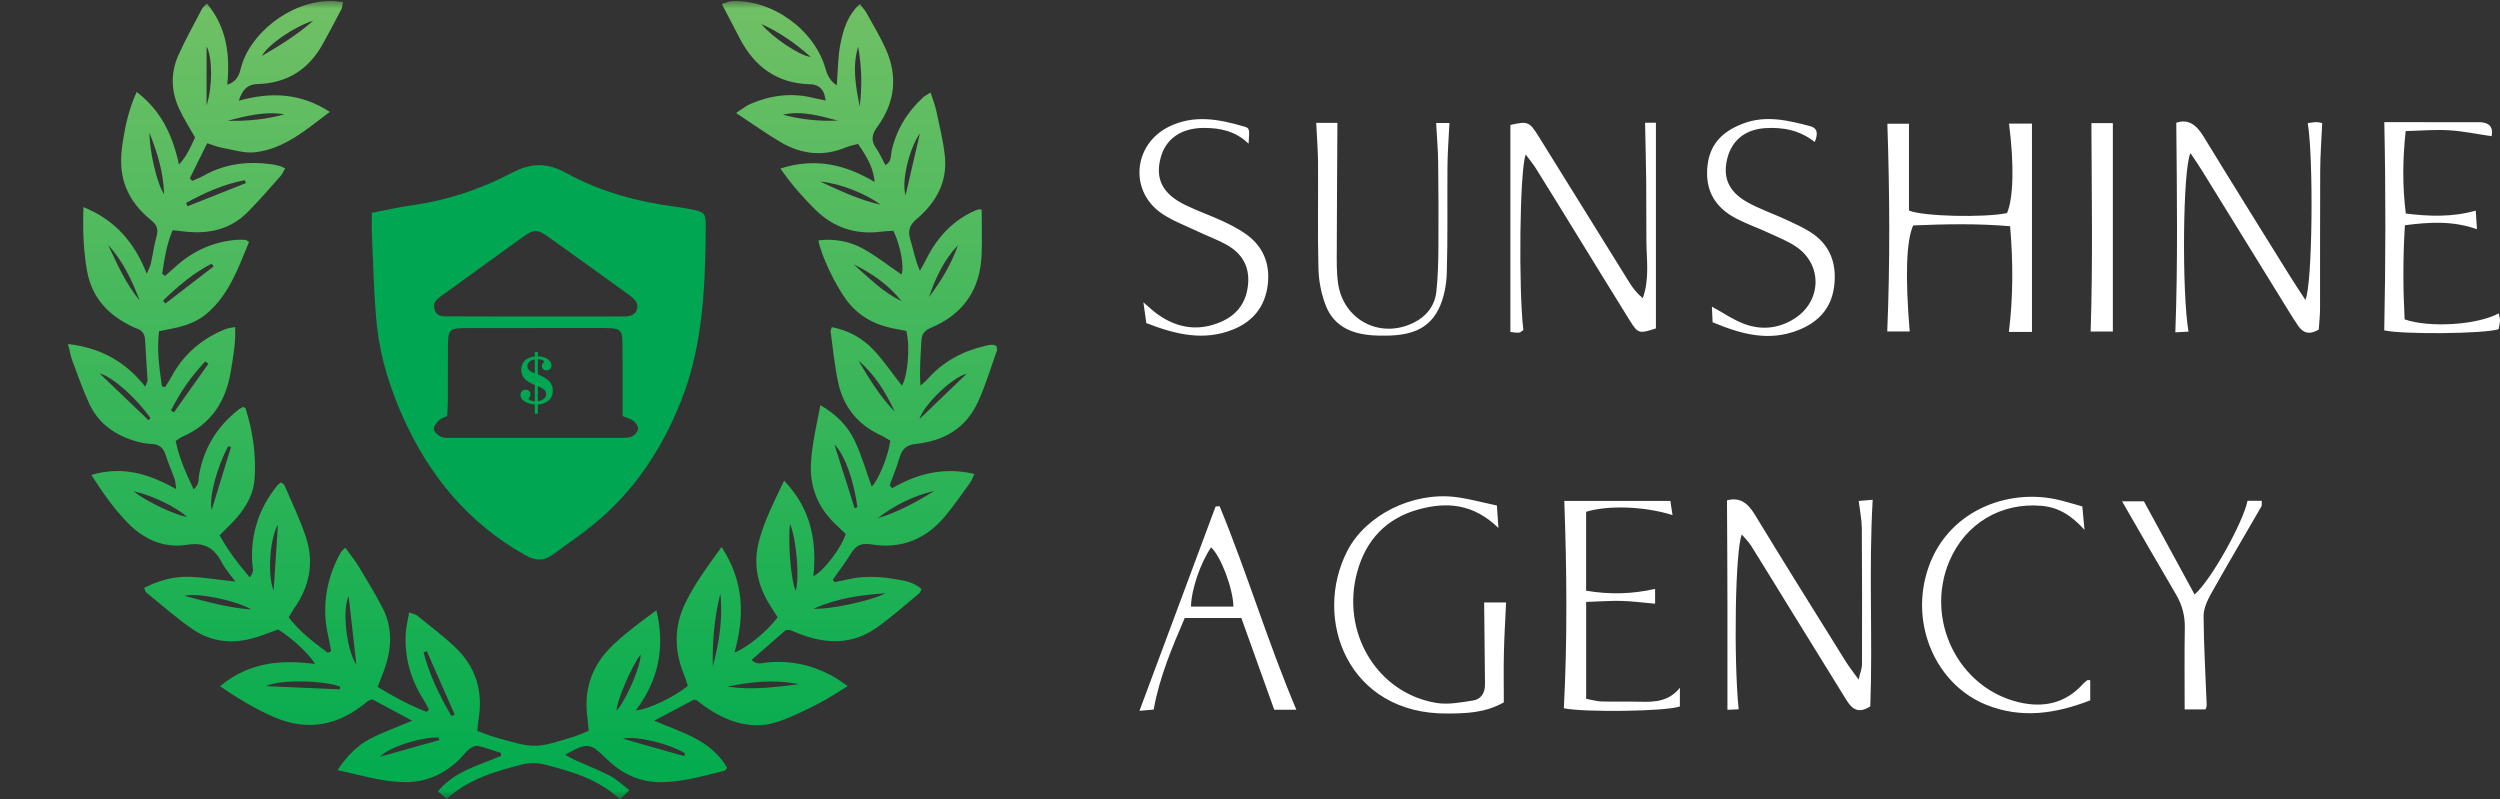
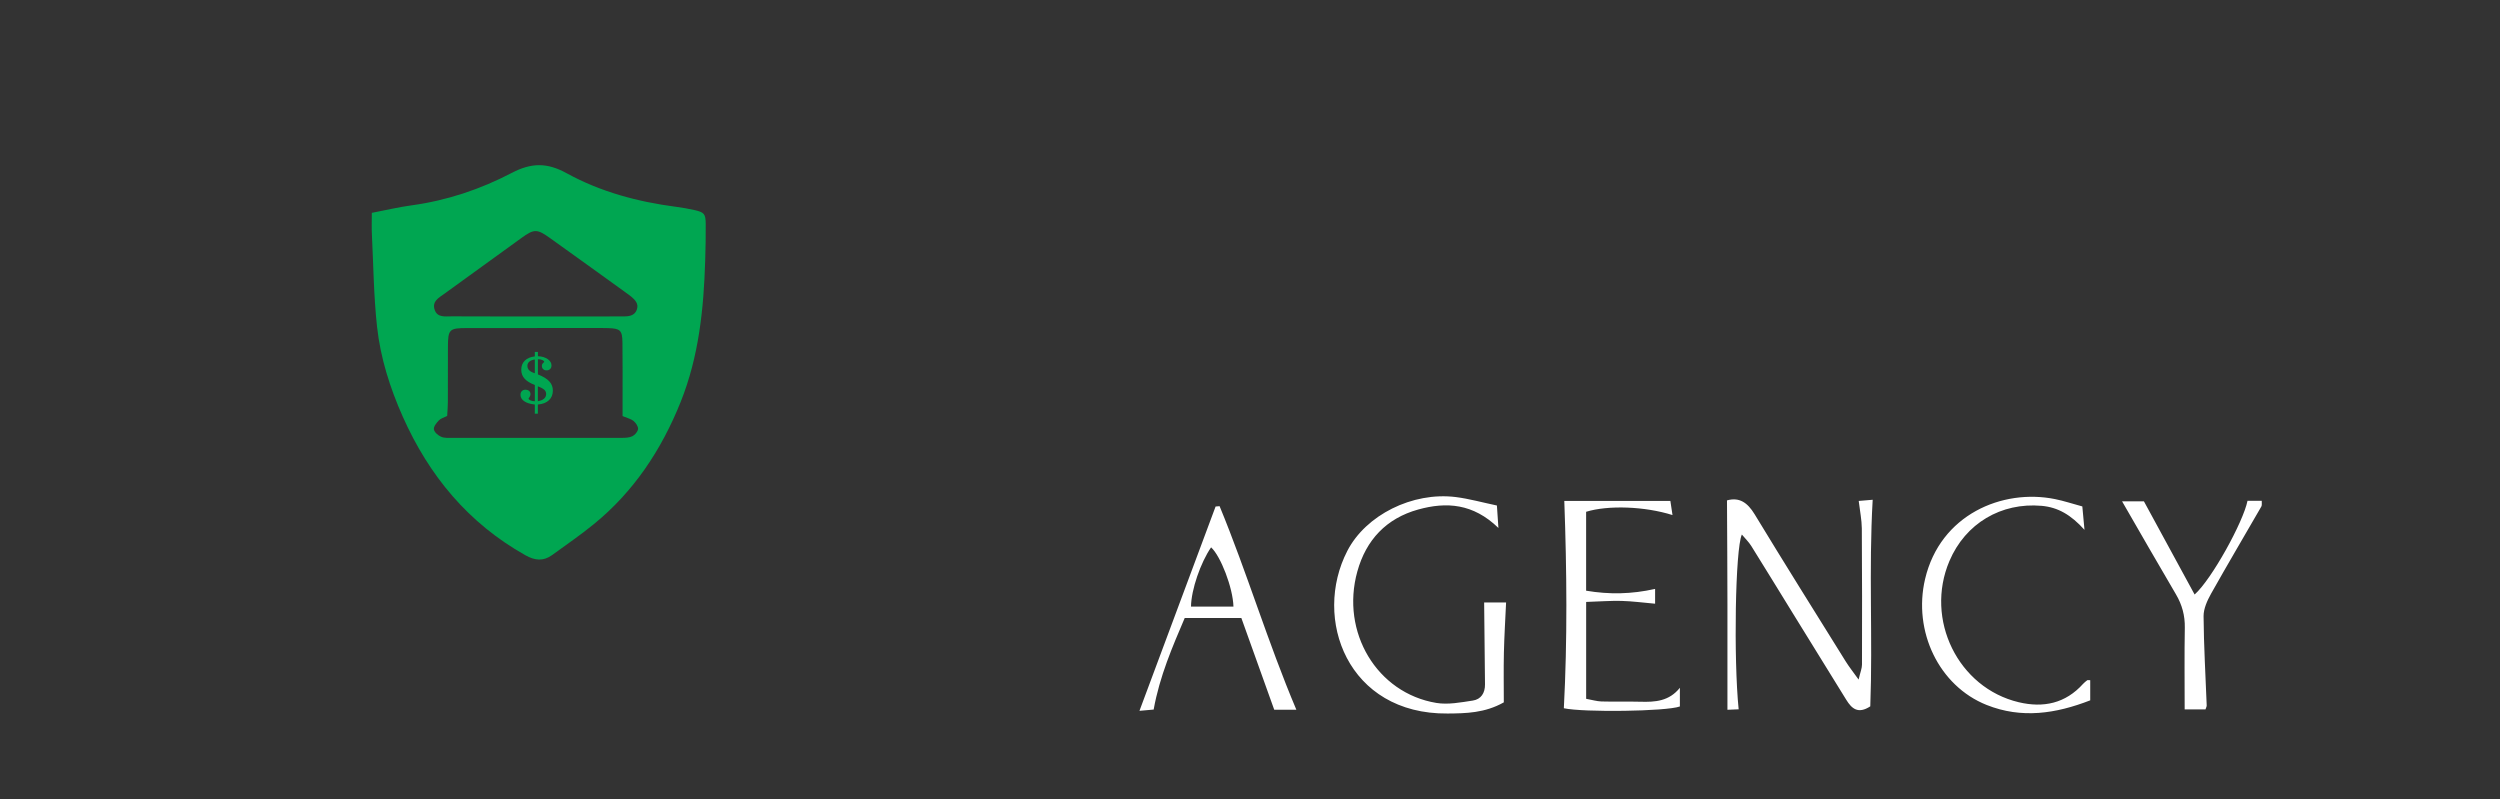
<svg xmlns="http://www.w3.org/2000/svg" width="147" height="47" viewBox="0 0 147 47" fill="none">
  <rect x="0" y="0" width="147" height="47" fill="#333333" stroke="none" />
  <g clip-path="url(#clip0_118_786)">
    <mask id="mask0_118_786" style="mask-type:luminance" maskUnits="userSpaceOnUse" x="0" y="0" width="76" height="47">
      <path d="M76 0H0V47H76V0Z" fill="white" />
    </mask>
    <g mask="url(#mask0_118_786)">
-       <path d="M52.463 28.704C53.96 27.84 55.524 27.447 57.294 27.87C57.192 28.085 57.143 28.246 57.048 28.376C56.567 29.038 56.103 29.715 55.581 30.342C54.447 31.708 52.987 32.3 51.227 32.009C50.684 31.92 50.342 32.047 50.055 32.518C49.727 33.059 49.337 33.562 48.974 34.08C49.003 34.131 49.033 34.182 49.061 34.232C49.628 34.127 50.19 33.967 50.762 33.933C51.348 33.897 51.95 33.934 52.529 34.034C53.097 34.133 53.705 34.191 54.187 34.642C54.128 34.744 54.1 34.85 54.03 34.906C53.208 35.582 52.414 36.296 51.548 36.907C50.13 37.909 48.588 37.885 47.02 37.273C46.836 37.201 46.655 37.119 46.471 37.05C46.428 37.034 46.373 37.047 46.207 37.047C45.594 37.581 44.91 38.178 44.195 38.799C44.499 39.12 44.812 38.983 45.073 38.956C46.527 38.811 47.874 39.121 49.13 39.858C49.334 39.977 49.524 40.123 49.845 40.341C49.21 40.726 48.708 41.075 48.168 41.349C47.422 41.729 46.667 42.109 45.88 42.391C44.267 42.973 42.822 42.481 41.472 41.561C41.309 41.45 41.159 41.319 41.002 41.199C40.983 41.185 40.956 41.182 40.81 41.136C40.117 41.501 39.347 41.91 38.465 42.375C39.382 42.766 40.189 43.047 40.934 43.445C41.672 43.842 42.316 44.391 42.758 45.144C42.693 45.22 42.655 45.309 42.598 45.323C41.398 45.609 40.214 45.964 38.96 45.992C37.634 46.022 36.555 45.497 35.637 44.596C34.693 43.673 34.549 43.642 33.226 44.377C33.428 44.489 33.577 44.585 33.738 44.658C34.457 44.983 35.196 45.27 35.896 45.633C36.279 45.831 36.597 46.153 37.012 46.471C36.784 46.687 36.635 46.826 36.451 47C35.171 45.794 33.591 45.361 32.011 44.95C31.601 44.843 31.117 44.841 30.708 44.948C29.128 45.36 27.549 45.797 26.269 46.978C26.098 46.83 25.96 46.709 25.752 46.53C26.744 45.33 28.168 45.005 29.456 44.45C29.454 44.391 29.454 44.33 29.453 44.27C28.994 44.127 28.543 43.955 28.076 43.858C27.925 43.827 27.702 43.949 27.566 44.064C27.34 44.254 27.171 44.51 26.954 44.711C26.067 45.536 25.04 45.999 23.806 45.991C22.481 45.98 21.241 45.581 19.847 45.282C20.401 44.453 21 43.839 21.766 43.441C22.521 43.049 23.33 42.763 24.236 42.378C23.393 41.925 22.626 41.513 21.892 41.118C21.761 41.17 21.68 41.181 21.626 41.225C19.973 42.63 18.153 43.049 16.116 42.166C15.025 41.694 14.013 41.085 12.938 40.352C14.623 38.944 16.506 38.773 18.517 39.042C18.281 38.538 17.107 37.461 16.35 37.015C15.917 37.168 15.481 37.341 15.036 37.478C13.735 37.881 12.463 37.771 11.337 37.004C10.38 36.351 9.507 35.571 8.602 34.842C8.552 34.802 8.54 34.715 8.473 34.569C9.312 34.149 10.181 33.886 11.098 33.915C11.972 33.942 12.841 34.091 13.843 34.2C13.548 33.793 13.251 33.466 13.05 33.087C12.601 32.233 12.046 31.866 10.988 32.035C9.662 32.246 8.464 31.729 7.503 30.739C6.708 29.919 6.055 28.997 5.372 27.928C7.206 27.378 8.76 27.864 10.362 28.759C10.32 28.482 10.322 28.321 10.272 28.179C10.105 27.711 9.899 27.256 9.751 26.783C9.614 26.354 9.392 26.12 8.911 26.105C8.546 26.095 8.172 26.008 7.822 25.895C6.666 25.522 5.745 24.835 5.233 23.706C4.865 22.895 4.567 22.051 4.255 21.214C4.153 20.942 4.105 20.648 4 20.229C5.896 20.447 7.356 21.238 8.542 22.737C8.62 22.522 8.68 22.439 8.675 22.358C8.632 21.565 8.576 20.772 8.53 19.978C8.51 19.643 8.362 19.419 8.037 19.313C7.92 19.276 7.809 19.219 7.697 19.164C6.332 18.49 5.395 17.478 5.117 15.924C4.904 14.726 4.858 13.522 4.91 12.177C6.758 12.933 7.89 14.22 8.632 16.1C8.758 15.787 8.837 15.65 8.869 15.501C8.987 14.967 9.062 14.423 9.206 13.898C9.322 13.477 9.223 13.22 8.88 12.942C7.901 12.152 7.24 11.141 7.137 9.856C7.093 9.319 7.148 8.763 7.237 8.228C7.39 7.302 7.591 6.383 8.037 5.408C9.494 6.516 10.157 7.982 10.524 9.678C10.984 9.18 11.227 8.611 11.47 8.083C11.139 7.496 10.804 6.975 10.545 6.419C10.056 5.377 10.021 4.29 10.491 3.24C10.907 2.314 11.405 1.427 11.874 0.527C11.927 0.425 12.031 0.349 12.165 0.205C13.337 1.608 13.534 3.212 13.364 4.982C13.92 4.8 14.061 4.42 14.163 4.011C14.66 2.013 17.011 0.088 19.395 0.06C19.634 0.057 19.874 0.094 20.162 0.117C20.125 0.304 20.129 0.433 20.077 0.533C19.711 1.236 19.343 1.94 18.954 2.632C18.119 4.118 16.844 4.895 15.146 4.941C14.564 4.958 14.255 5.255 14.042 5.921C15.929 5.398 17.666 5.462 19.395 6.579C17.985 7.636 16.724 8.75 15.006 8.952C14.371 9.027 13.696 8.8 13.045 8.687C12.785 8.642 12.537 8.533 12.184 8.421C11.829 9.137 11.496 9.808 11.163 10.479C11.209 10.531 11.255 10.585 11.301 10.637C11.53 10.534 11.766 10.448 11.984 10.325C13.246 9.611 14.6 9.468 16.008 9.664C16.154 9.684 16.3 9.719 16.442 9.759C16.534 9.786 16.62 9.833 16.766 9.898C16.671 10.062 16.611 10.22 16.508 10.337C15.865 11.058 15.239 11.796 14.558 12.479C13.558 13.479 12.309 13.768 10.936 13.622C10.694 13.597 10.453 13.569 10.153 13.536C9.782 14.387 9.669 15.249 9.536 16.108C9.594 16.145 9.65 16.184 9.708 16.221C9.896 16.055 10.089 15.893 10.273 15.723C11.332 14.749 12.568 14.187 14.008 14.096C14.154 14.087 14.303 14.098 14.45 14.111C14.493 14.116 14.533 14.159 14.644 14.229C14.021 15.723 13.49 17.274 12.211 18.395C11.617 18.915 10.895 19.17 10.132 19.318C9.893 19.364 9.656 19.412 9.353 19.473C9.211 20.593 9.375 21.65 9.518 22.71C9.58 22.729 9.642 22.749 9.705 22.768C9.823 22.576 9.954 22.391 10.059 22.192C10.777 20.842 11.865 19.91 13.272 19.346C13.42 19.287 13.589 19.279 13.828 19.231C13.868 20.141 13.711 20.967 13.579 21.79C13.294 23.578 12.429 24.942 10.721 25.68C10.61 25.728 10.513 25.808 10.331 25.924C10.522 26.91 10.933 27.814 11.383 28.771C11.735 28.501 11.66 28.174 11.708 27.906C11.991 26.345 12.763 25.087 13.996 24.107C14.089 24.032 14.202 23.982 14.291 23.928C14.362 23.967 14.43 23.982 14.441 24.015C14.859 25.354 15.068 26.721 14.972 28.125C14.895 29.261 14.273 30.117 13.503 30.887C13.316 31.075 13.128 31.262 12.912 31.477C13.423 32.389 14.011 33.16 14.684 33.945C14.979 33.612 14.844 33.338 14.829 33.087C14.73 31.37 15.241 29.856 16.319 28.529C16.364 28.474 16.432 28.437 16.522 28.367C16.594 28.424 16.699 28.465 16.73 28.54C17.166 29.566 17.662 30.573 18.003 31.632C18.484 33.122 18.183 34.528 17.276 35.803C17.177 35.941 17.098 36.095 16.976 36.296C17.617 37.155 18.453 37.766 19.281 38.388C19.343 38.354 19.405 38.319 19.469 38.285C19.411 37.985 19.361 37.683 19.294 37.384C18.945 35.822 19.137 34.323 19.825 32.885C19.899 32.728 19.985 32.576 20.076 32.428C20.113 32.369 20.178 32.328 20.304 32.209C20.571 32.577 20.852 32.916 21.076 33.287C21.564 34.091 22.052 34.896 22.487 35.729C23.141 36.985 23.022 38.273 22.53 39.554C22.433 39.806 22.335 40.056 22.206 40.39C23.15 40.972 24.088 41.47 25.08 41.858C25.129 41.813 25.177 41.767 25.226 41.722C25.116 41.522 25.015 41.316 24.893 41.124C24.138 39.936 23.778 38.638 23.859 37.229C23.881 36.843 23.982 36.462 24.058 36.014C24.278 36.096 24.43 36.116 24.533 36.199C25.282 36.806 26.058 37.387 26.757 38.051C27.98 39.209 28.425 40.654 28.132 42.324C28.1 42.515 28.094 42.71 28.067 42.98C28.429 43.11 28.764 43.252 29.111 43.352C31.468 44.027 31.469 44.025 33.769 43.307C34.045 43.22 34.309 43.095 34.614 42.973C34.589 42.701 34.579 42.484 34.548 42.267C34.297 40.539 34.804 39.087 36.079 37.891C36.837 37.18 37.665 36.572 38.597 35.886C39.126 38.111 38.709 40.009 37.383 41.77C38.092 41.731 39.617 40.999 40.443 40.332C40.377 40.134 40.316 39.901 40.226 39.682C39.635 38.251 39.619 36.837 40.31 35.43C40.871 34.291 41.618 33.28 42.429 32.166C43.735 34.158 43.809 36.202 43.183 38.37C43.91 38.112 45.172 37.067 45.724 36.294C45.592 36.09 45.449 35.867 45.306 35.642C44.554 34.455 44.261 33.196 44.632 31.802C44.954 30.594 45.515 29.497 46.106 28.264C47.671 29.891 48.041 31.783 47.828 33.879C48.42 33.605 49.471 32.221 49.729 31.398C49.56 31.235 49.368 31.049 49.172 30.867C48.11 29.877 47.601 28.663 47.686 27.202C47.751 26.087 48.014 25.011 48.239 23.821C49.192 24.378 49.862 25.067 50.272 25.945C50.674 26.809 50.938 27.736 51.256 28.611C51.644 28.23 52.216 26.883 52.352 25.913C52.171 25.811 51.971 25.678 51.756 25.579C50.432 24.958 49.594 23.921 49.287 22.504C49.072 21.513 48.98 20.493 48.839 19.485C48.83 19.421 48.877 19.349 48.914 19.236C49.873 19.425 50.699 19.869 51.348 20.557C51.968 21.213 52.48 21.973 53.027 22.674C53.358 22.2 53.538 20.4 53.291 19.458C53.058 19.415 52.796 19.37 52.535 19.316C51.404 19.087 50.45 18.571 49.753 17.617C49.104 16.729 48.279 15.024 48.125 14.134C49.064 14.02 49.957 14.183 50.757 14.627C51.546 15.066 52.264 15.635 53.005 16.14C53.178 15.771 52.975 14.481 52.53 13.572C52.318 13.585 52.076 13.588 51.837 13.619C50.313 13.82 49.002 13.388 47.91 12.298C47.196 11.585 46.527 10.835 45.889 9.908C47.919 9.258 49.698 9.662 51.431 10.704C51.359 9.971 51.109 9.409 50.453 8.462C50.23 8.524 49.971 8.571 49.73 8.67C48.392 9.224 47.106 9.073 45.888 8.351C45.043 7.85 44.241 7.278 43.279 6.644C43.656 6.403 43.876 6.218 44.127 6.11C45.319 5.598 46.551 5.442 47.825 5.756C48.058 5.812 48.293 5.855 48.548 5.909C48.475 5.343 48.257 5.067 47.848 4.976C47.776 4.959 47.701 4.956 47.627 4.955C45.702 4.906 44.373 3.935 43.499 2.261C43.159 1.609 42.819 0.956 42.443 0.233C42.718 0.154 42.873 0.079 43.029 0.07C45.403 -0.044 47.895 1.749 48.538 4.039C48.649 4.435 48.821 4.763 49.201 5.019C49.273 4.147 49.263 3.312 49.431 2.514C49.6 1.704 49.846 0.883 50.56 0.234C50.713 0.44 50.861 0.6 50.963 0.785C51.348 1.478 51.76 2.161 52.084 2.882C52.803 4.491 52.627 6.043 51.587 7.455C51.254 7.909 51.201 8.266 51.52 8.723C51.727 9.021 51.874 9.361 52.064 9.71C52.444 9.495 52.365 9.152 52.423 8.891C52.704 7.634 53.336 6.594 54.273 5.732C54.377 5.636 54.509 5.574 54.716 5.438C54.845 5.841 54.983 6.178 55.057 6.526C55.242 7.397 55.458 8.269 55.555 9.152C55.726 10.692 55.038 11.912 53.907 12.872C53.477 13.238 53.367 13.562 53.527 14.086C53.707 14.67 53.805 15.282 54.09 15.923C54.199 15.725 54.318 15.531 54.417 15.328C55.023 14.087 55.883 13.093 57.134 12.473C57.266 12.407 57.406 12.355 57.545 12.309C57.587 12.295 57.64 12.32 57.724 12.334C57.724 13.214 57.754 14.099 57.719 14.983C57.636 17.055 56.616 18.493 54.716 19.285C54.337 19.442 54.193 19.667 54.175 20.066C54.137 20.904 54.055 21.739 54.124 22.671C54.269 22.54 54.426 22.421 54.555 22.274C55.48 21.235 56.647 20.63 57.983 20.321C58.103 20.293 58.226 20.276 58.349 20.274C58.417 20.272 58.487 20.308 58.59 20.336C58.601 20.429 58.649 20.533 58.621 20.612C58.253 21.639 57.941 22.694 57.483 23.678C56.784 25.176 55.499 25.927 53.897 26.095C53.342 26.153 53.052 26.364 52.9 26.886C52.735 27.445 52.511 27.988 52.312 28.537C52.368 28.593 52.416 28.649 52.463 28.704ZM19.978 40.533C19.985 40.48 19.993 40.428 20 40.374C19.042 40.003 16.432 39.936 15.641 40.346C17.187 40.413 18.583 40.474 19.978 40.533ZM41.913 39.192C42.285 37.785 42.515 36.365 42.355 34.905C42.003 36.312 41.879 37.744 41.913 39.192ZM42.769 40.375C44.181 40.583 45.581 40.411 46.98 40.234C45.566 39.937 44.165 40.082 42.769 40.375ZM20.502 35.057C20.108 35.826 20.37 38.219 20.953 39.084C20.803 37.741 20.651 36.399 20.502 35.057ZM47.84 35.788C48.674 35.871 51.306 35.31 52.058 34.887C50.555 34.982 49.226 35.188 47.84 35.788ZM14.785 35.835C13.823 35.287 11.573 34.836 10.84 35.036C12.141 35.37 13.435 35.749 14.785 35.835ZM46.454 30.803C46.316 31.972 46.527 34.256 46.79 34.729C47.014 33.985 46.846 31.76 46.454 30.803ZM25.092 38.283C25.03 38.307 24.966 38.333 24.904 38.357C25.254 39.697 25.853 40.924 26.549 42.106C26.613 42.078 26.675 42.05 26.739 42.022C26.189 40.775 25.641 39.529 25.092 38.283ZM50.459 2.748C50.101 3.923 50.318 5.092 50.552 6.261C50.696 5.091 50.673 3.923 50.459 2.748ZM16.089 34.727C16.174 33.435 16.258 32.144 16.344 30.851C15.879 31.592 15.706 33.803 16.089 34.727ZM56.84 21.976C55.981 22.185 54.306 23.818 54.063 24.644C55.051 23.694 55.946 22.835 56.84 21.976ZM54.09 7.84C53.42 8.808 52.996 10.756 53.25 11.477C53.529 10.266 53.809 9.054 54.09 7.84ZM50.251 29.88C50.306 29.861 50.361 29.841 50.414 29.822C50.227 28.325 49.675 26.727 49.064 26.138C49.489 27.475 49.87 28.677 50.251 29.88ZM13.586 26.276C13.527 26.266 13.469 26.254 13.41 26.244C12.775 27.448 12.272 29.224 12.447 29.985C12.861 28.641 13.224 27.459 13.586 26.276ZM12.251 21.39C12.19 21.344 12.129 21.298 12.068 21.253C11.252 22.112 10.586 23.074 10.056 24.131C10.113 24.171 10.169 24.211 10.226 24.252C10.902 23.297 11.576 22.345 12.251 21.39ZM48.239 10.68C49.385 11.213 50.535 11.758 51.779 12.037C50.898 11.372 49.331 10.767 48.239 10.68ZM40.242 44.462C40.254 44.404 40.264 44.346 40.276 44.289C39.385 43.744 37.423 43.243 36.622 43.437C37.922 43.805 39.082 44.133 40.242 44.462ZM15.404 3.288C16.411 2.696 17.413 2.095 18.422 1.217C17.324 1.549 15.749 2.624 15.404 3.288ZM8.734 24.708C8.772 24.663 8.809 24.618 8.844 24.575C7.988 23.39 6.675 22.189 5.853 21.954C6.895 22.95 7.815 23.83 8.734 24.708ZM25.833 43.516C25.821 43.466 25.807 43.417 25.796 43.368C24.871 43.305 22.856 43.922 22.35 44.494C23.58 44.148 24.706 43.832 25.833 43.516ZM8.789 7.809C8.794 8.976 9.266 10.9 9.648 11.412C9.611 10.111 9.239 8.952 8.789 7.809ZM54.938 28.871C53.702 29.147 52.604 29.706 51.607 30.472C52.805 30.119 53.88 29.515 54.938 28.871ZM50.189 15.541C51.073 16.324 51.917 17.181 53.012 17.709C52.257 16.756 51.287 16.078 50.189 15.541ZM12.561 15.668C12.524 15.613 12.487 15.557 12.448 15.502C11.364 16.055 10.456 16.838 9.588 17.672C9.632 17.731 9.678 17.79 9.723 17.849C10.668 17.122 11.614 16.394 12.561 15.668ZM37.668 38.485C37.116 39.212 36.261 41.213 36.254 41.79C36.852 41.109 37.672 39.19 37.668 38.485ZM14.46 10.765C14.438 10.709 14.415 10.652 14.393 10.595C13.16 10.825 12.036 11.333 10.945 11.93C10.972 11.997 10.997 12.064 11.024 12.131C12.169 11.675 13.315 11.22 14.46 10.765ZM44.767 1.414C45.426 2.213 47.043 3.291 47.667 3.346C46.741 2.52 45.81 1.88 44.767 1.414ZM6.361 14.402C6.893 15.546 7.408 16.694 8.212 17.67C7.761 16.483 7.226 15.346 6.361 14.402ZM50.477 21.208C51.107 22.27 51.747 23.321 52.615 24.207C52.082 23.078 51.446 22.023 50.477 21.208ZM54.628 17.462C55.337 16.528 55.94 15.531 56.327 14.417C55.506 15.286 55.005 16.336 54.628 17.462ZM16.724 6.722C15.57 6.532 14.476 6.817 13.381 7.1C14.515 7.133 15.631 7.026 16.724 6.722ZM49.264 7.09C48.207 6.817 47.147 6.492 46.03 6.743C47.087 7.024 48.164 7.142 49.264 7.09ZM7.867 28.889C8.487 29.442 10.459 30.36 10.994 30.386C10.328 29.8 8.929 29.114 7.867 28.889ZM12.148 6.203C12.505 5.085 12.496 3.391 12.148 2.727C12.148 3.966 12.148 5.085 12.148 6.203Z" fill="url(#paint0_linear_118_786)" />
      <path d="M21.863 12.516C22.697 12.356 23.442 12.176 24.196 12.075C26.277 11.791 28.251 11.129 30.095 10.165C31.243 9.564 32.169 9.552 33.322 10.187C35.306 11.278 37.488 11.864 39.739 12.159C40.107 12.207 40.474 12.27 40.834 12.352C41.405 12.482 41.49 12.575 41.496 13.157C41.503 13.877 41.487 14.597 41.465 15.317C41.38 18.161 41.092 20.968 40.021 23.639C38.893 26.451 37.266 28.91 34.905 30.83C34.122 31.468 33.285 32.041 32.466 32.636C31.947 33.013 31.453 32.964 30.887 32.645C27.54 30.764 25.229 27.975 23.681 24.495C22.93 22.805 22.371 21.047 22.171 19.216C21.975 17.42 21.957 15.602 21.868 13.792C21.847 13.402 21.863 13.009 21.863 12.516ZM36.607 24.466C36.607 24.144 36.607 23.849 36.607 23.555C36.605 22.413 36.616 21.27 36.6 20.127C36.589 19.424 36.469 19.316 35.766 19.293C35.395 19.279 35.024 19.287 34.653 19.287C32.255 19.287 29.858 19.285 27.46 19.29C26.405 19.291 26.341 19.36 26.338 20.445C26.334 21.513 26.34 22.582 26.334 23.649C26.332 23.919 26.309 24.188 26.294 24.459C26.102 24.554 25.918 24.601 25.807 24.717C25.668 24.863 25.49 25.082 25.512 25.243C25.536 25.41 25.754 25.601 25.933 25.68C26.125 25.765 26.369 25.747 26.591 25.747C29.902 25.75 33.215 25.752 36.527 25.746C36.746 25.746 36.988 25.743 37.178 25.653C37.331 25.58 37.502 25.382 37.517 25.225C37.531 25.075 37.387 24.867 37.255 24.754C37.111 24.633 36.902 24.591 36.607 24.466ZM31.457 18.607C32.199 18.607 32.941 18.607 33.683 18.607C34.696 18.607 35.709 18.611 36.724 18.604C37.03 18.601 37.334 18.538 37.448 18.198C37.564 17.855 37.346 17.637 37.113 17.438C37.056 17.39 36.996 17.347 36.935 17.303C35.387 16.19 33.846 15.07 32.292 13.964C31.565 13.446 31.386 13.467 30.644 14.005C29.141 15.095 27.635 16.181 26.131 17.271C25.813 17.502 25.399 17.71 25.552 18.198C25.709 18.696 26.183 18.599 26.564 18.601C28.193 18.611 29.825 18.605 31.457 18.607Z" fill="#00A651" />
      <path d="M31.626 23.785V24.322H31.447V23.785C31.181 23.758 30.973 23.694 30.826 23.594C30.68 23.494 30.605 23.366 30.605 23.214C30.605 23.124 30.632 23.053 30.684 22.998C30.736 22.942 30.804 22.916 30.889 22.916C30.982 22.916 31.056 22.939 31.111 22.986C31.166 23.033 31.193 23.098 31.193 23.178C31.193 23.236 31.174 23.293 31.137 23.346C31.098 23.4 31.08 23.429 31.08 23.431C31.08 23.47 31.116 23.506 31.187 23.54C31.258 23.575 31.344 23.593 31.448 23.594V22.637C31.175 22.534 30.975 22.409 30.844 22.264C30.714 22.119 30.65 21.945 30.65 21.741C30.65 21.52 30.72 21.341 30.858 21.205C30.997 21.07 31.193 20.986 31.448 20.956V20.694H31.628V20.945C31.862 20.955 32.054 21.012 32.203 21.113C32.352 21.216 32.427 21.341 32.427 21.489C32.427 21.577 32.401 21.647 32.349 21.699C32.297 21.751 32.227 21.778 32.141 21.778C32.056 21.778 31.988 21.754 31.938 21.705C31.887 21.656 31.862 21.592 31.862 21.508C31.862 21.439 31.898 21.374 31.971 21.311C31.99 21.296 31.999 21.286 31.999 21.28C31.999 21.241 31.965 21.205 31.896 21.173C31.828 21.14 31.748 21.123 31.654 21.123H31.628V22.017C31.933 22.134 32.156 22.27 32.297 22.422C32.438 22.574 32.508 22.755 32.508 22.965C32.508 23.202 32.43 23.393 32.276 23.536C32.12 23.68 31.904 23.764 31.626 23.785ZM31.447 21.948V21.14C31.309 21.156 31.202 21.198 31.125 21.264C31.049 21.329 31.011 21.411 31.011 21.511C31.011 21.614 31.045 21.701 31.114 21.77C31.184 21.841 31.295 21.899 31.447 21.948ZM31.626 23.591C31.784 23.566 31.904 23.517 31.988 23.444C32.071 23.37 32.114 23.278 32.114 23.166C32.114 23.071 32.08 22.99 32.012 22.925C31.944 22.859 31.816 22.789 31.626 22.713V23.591Z" fill="#00A651" />
    </g>
    <path d="M79.225 32.388C80.311 30.288 83.048 28.909 85.601 29.227C86.385 29.326 87.157 29.543 88.018 29.724C88.046 30.128 88.068 30.462 88.107 31.044C86.617 29.596 85.041 29.502 83.391 29.959C81.518 30.479 80.326 31.744 79.811 33.604C78.82 37.173 80.964 40.754 84.457 41.332C85.148 41.446 85.893 41.301 86.602 41.193C87.084 41.121 87.325 40.747 87.318 40.237C87.301 38.676 87.285 37.114 87.268 35.423H88.558C88.512 36.438 88.451 37.409 88.429 38.382C88.407 39.361 88.424 40.341 88.424 41.299C87.3 41.931 86.188 41.946 85.119 41.955C79.238 42.01 77.164 36.372 79.225 32.388ZM113.196 34.042C114.088 30.262 117.734 28.722 120.831 29.346C121.358 29.451 121.871 29.625 122.441 29.778C122.481 30.193 122.512 30.543 122.568 31.155C121.777 30.277 121.014 29.829 120.046 29.743C117.668 29.535 115.568 30.773 114.626 32.989C113.166 36.426 115.135 40.446 118.706 41.292C120.155 41.635 121.449 41.362 122.485 40.211C122.557 40.132 122.645 40.064 122.73 39.998C122.757 39.981 122.805 39.996 122.905 39.996V41.18C120.868 41.97 118.87 42.269 116.815 41.452C114.009 40.334 112.471 37.117 113.196 34.042ZM98.343 30.286C96.732 29.776 94.571 29.691 93.264 30.093V34.733C94.621 34.962 95.933 34.94 97.32 34.628V35.498C96.619 35.436 95.978 35.35 95.338 35.333C94.698 35.318 94.05 35.368 93.266 35.394V41.09C93.615 41.153 93.889 41.237 94.164 41.246C94.929 41.268 95.694 41.242 96.456 41.262C97.317 41.286 98.139 41.239 98.777 40.442V41.54C97.966 41.836 93.102 41.894 91.954 41.645C92.166 37.604 92.129 33.567 91.981 29.456H98.218C98.259 29.73 98.297 29.985 98.343 30.286ZM71.712 29.763C73.327 33.674 74.538 37.742 76.226 41.733H74.925C74.273 39.919 73.64 38.147 72.991 36.337H69.662C68.939 38.035 68.189 39.755 67.835 41.722C67.638 41.74 67.371 41.764 67 41.797C68.519 37.723 69.997 33.752 71.477 29.783C71.555 29.776 71.633 29.769 71.712 29.763ZM101.547 29.423C102.27 29.221 102.751 29.547 103.171 30.237C104.933 33.141 106.74 36.018 108.534 38.902C108.722 39.203 108.943 39.48 109.286 39.959C109.389 39.517 109.485 39.299 109.485 39.082C109.492 36.411 109.494 33.741 109.475 31.07C109.47 30.567 109.365 30.063 109.293 29.455C109.549 29.433 109.846 29.408 110.114 29.386C109.876 33.493 110.123 37.534 109.973 41.533C109.256 42.001 108.882 41.67 108.561 41.149C107.525 39.469 106.486 37.793 105.45 36.113C104.626 34.776 103.806 33.436 102.974 32.102C102.829 31.87 102.626 31.675 102.421 31.43C102.032 32.282 101.932 38.733 102.233 41.707C101.976 41.718 101.724 41.729 101.573 41.735C101.573 39.603 101.578 37.562 101.573 35.524C101.571 33.526 101.558 31.522 101.547 29.423ZM132.991 29.446C132.985 29.584 133.012 29.703 132.969 29.78C131.985 31.489 130.978 33.187 130.012 34.907C129.787 35.309 129.566 35.793 129.57 36.236C129.583 37.984 129.688 39.732 129.754 41.48C129.756 41.546 129.714 41.615 129.682 41.714H128.458C128.458 40.053 128.438 38.487 128.467 36.921C128.48 36.198 128.309 35.561 127.944 34.944C126.889 33.154 125.859 31.351 124.777 29.477H126.062C127.055 31.307 128.021 33.082 129.044 34.958C130.052 34.059 131.907 30.685 132.154 29.446H132.991ZM71.212 32.184C70.596 33.08 70.044 34.667 70.031 35.669H72.527C72.497 34.555 71.771 32.691 71.212 32.184Z" fill="white" />
-     <path d="M102.479 7.271C103.831 6.753 105.13 7.077 106.437 7.417C106.83 7.52 106.935 7.801 106.708 8.351C105.808 7.643 104.824 7.469 103.79 7.535C102.621 7.612 101.843 8.241 101.569 9.302C101.288 10.404 101.619 11.247 102.712 11.871C103.435 12.284 104.238 12.552 104.996 12.903C105.49 13.132 105.993 13.356 106.45 13.646C107.63 14.392 108.021 15.528 107.844 16.863C107.675 18.142 106.915 18.95 105.729 19.416C103.993 20.097 102.382 19.651 100.701 18.948C100.688 18.641 100.673 18.331 100.66 18.03C101.346 18.404 101.941 18.823 102.604 19.062C103.607 19.425 104.619 19.313 105.534 18.72C107.116 17.698 107.173 15.572 105.624 14.514C105.119 14.169 104.531 13.94 103.972 13.681C103.344 13.391 102.686 13.162 102.076 12.842C100.863 12.207 100.26 11.219 100.394 9.805C100.52 8.471 101.285 7.728 102.479 7.271ZM68.702 7.465C70.19 6.714 71.679 7.009 73.165 7.443C73.488 7.538 73.475 7.589 73.416 8.449C72.651 7.707 71.746 7.518 70.782 7.522C69.434 7.529 68.525 8.172 68.236 9.314C67.928 10.531 68.361 11.394 69.666 12.04C70.383 12.394 71.143 12.655 71.871 12.991C72.332 13.204 72.789 13.439 73.206 13.725C74.268 14.452 74.701 15.504 74.542 16.765C74.382 18.028 73.676 18.909 72.489 19.381C70.776 20.062 69.134 19.673 67.403 18.996C67.362 18.702 67.314 18.361 67.233 17.777C67.627 18.113 67.823 18.305 68.044 18.463C69.231 19.317 70.505 19.506 71.853 18.898C72.798 18.471 73.307 17.718 73.39 16.677C73.473 15.649 73.018 14.9 72.157 14.412C71.591 14.091 70.97 13.868 70.38 13.587C69.691 13.26 68.962 12.989 68.332 12.567C66.394 11.263 66.617 8.519 68.702 7.465ZM78.603 14.665C78.6 15.322 78.585 15.99 78.675 16.638C78.972 18.807 81.142 19.947 83.106 18.983C83.88 18.606 84.372 17.979 84.462 17.116C84.547 16.282 84.572 15.438 84.578 14.597C84.591 12.914 84.584 11.229 84.564 9.547C84.556 8.794 84.488 8.04 84.444 7.234H85.227C85.183 8.13 85.118 8.961 85.111 9.793C85.092 11.88 85.135 13.966 85.071 16.051C85.049 16.762 84.906 17.529 84.596 18.162C83.87 19.64 82.44 19.765 81.022 19.732C79.677 19.699 78.458 19.312 77.934 17.913C77.682 17.243 77.542 16.499 77.524 15.783C77.472 13.699 77.514 11.612 77.501 9.525C77.492 8.798 77.433 8.074 77.394 7.224H78.64C78.626 9.727 78.607 12.196 78.603 14.665ZM145.723 7.184C146.319 7.179 146.619 7.417 146.508 8.008C145.669 7.887 144.84 7.711 144.005 7.66C143.185 7.61 142.357 7.685 141.454 7.707C141.273 9.383 141.258 10.923 141.461 12.557C142.862 12.726 144.18 12.776 145.574 12.385C145.598 12.745 145.618 13.055 145.645 13.477C144.228 12.98 142.886 13.051 141.408 13.244C141.288 15.152 141.299 16.988 141.391 18.778C142.881 19.297 145.706 19.099 146.928 18.423C146.956 18.577 147.003 18.715 146.999 18.852C146.992 19.027 146.945 19.203 146.919 19.356C146.086 19.633 141.269 19.673 140.193 19.425C140.276 15.386 140.285 11.348 140.197 7.182H141.902C143.176 7.184 144.449 7.19 145.723 7.184ZM127.965 7.217C128.688 6.973 129.158 7.356 129.569 8.025C131.224 10.738 132.909 13.433 134.585 16.132C134.884 16.613 135.199 17.083 135.558 17.637C135.984 16.673 136.038 9.265 135.695 7.239C135.87 7.217 136.043 7.182 136.216 7.182C136.351 7.182 136.487 7.228 136.546 7.236C136.502 8.205 136.434 9.108 136.428 10.011C136.412 12.717 136.425 15.425 136.419 18.131C136.417 18.561 136.369 18.99 136.343 19.379C135.794 19.7 135.427 19.587 135.134 19.161C134.948 18.891 134.773 18.612 134.601 18.333C132.894 15.568 131.189 12.797 129.479 10.032C129.274 9.701 129.051 9.382 128.802 9.007C128.343 9.89 128.29 17.215 128.684 19.499C128.419 19.512 128.17 19.526 127.91 19.541C128.063 15.407 128.002 11.368 127.965 7.217ZM97.368 19.311C96.378 19.629 96.317 19.624 95.827 18.84C94.706 17.043 93.605 15.234 92.492 13.431C91.764 12.249 91.039 11.065 90.303 9.89C90.137 9.626 89.933 9.387 89.712 9.088C89.353 9.975 89.288 17.028 89.574 19.409C89.491 19.457 89.406 19.55 89.312 19.559C89.142 19.572 88.967 19.535 88.811 19.521V7.347C89.83 7.116 89.927 7.142 90.488 8.047C92.265 10.898 94.031 13.758 95.808 16.611C96.011 16.939 96.248 17.245 96.593 17.533C96.997 16.426 96.82 15.317 96.809 14.217C96.796 13.046 96.809 11.876 96.798 10.705C96.785 9.581 96.754 8.458 96.731 7.217H97.368V19.311ZM119.48 19.517H118.123C118.379 17.424 118.372 15.403 118.195 13.301C116.202 13.132 114.329 13.18 112.495 13.255C112.084 14.16 112.023 16.293 112.29 19.49H110.97C111.138 15.44 111.114 11.406 110.977 7.274H112.248V12.379C113.076 12.73 116.672 12.807 118.012 12.53C118.39 11.661 118.44 9.684 118.13 7.266H119.479C119.481 11.3 119.48 15.366 119.48 19.517ZM124.236 19.495H122.93C123.063 15.419 122.991 11.36 122.974 7.239H124.236V19.495Z" fill="white" />
  </g>
  <defs>
    <linearGradient id="paint0_linear_118_786" x1="31.322" y1="47.004" x2="31.322" y2="0.065" gradientUnits="userSpaceOnUse">
      <stop stop-color="#00AB4E" />
      <stop offset="1" stop-color="#71C065" />
    </linearGradient>
    <clipPath id="clip0_118_786">
      <rect width="147" height="47" fill="white" />
    </clipPath>
  </defs>
</svg>